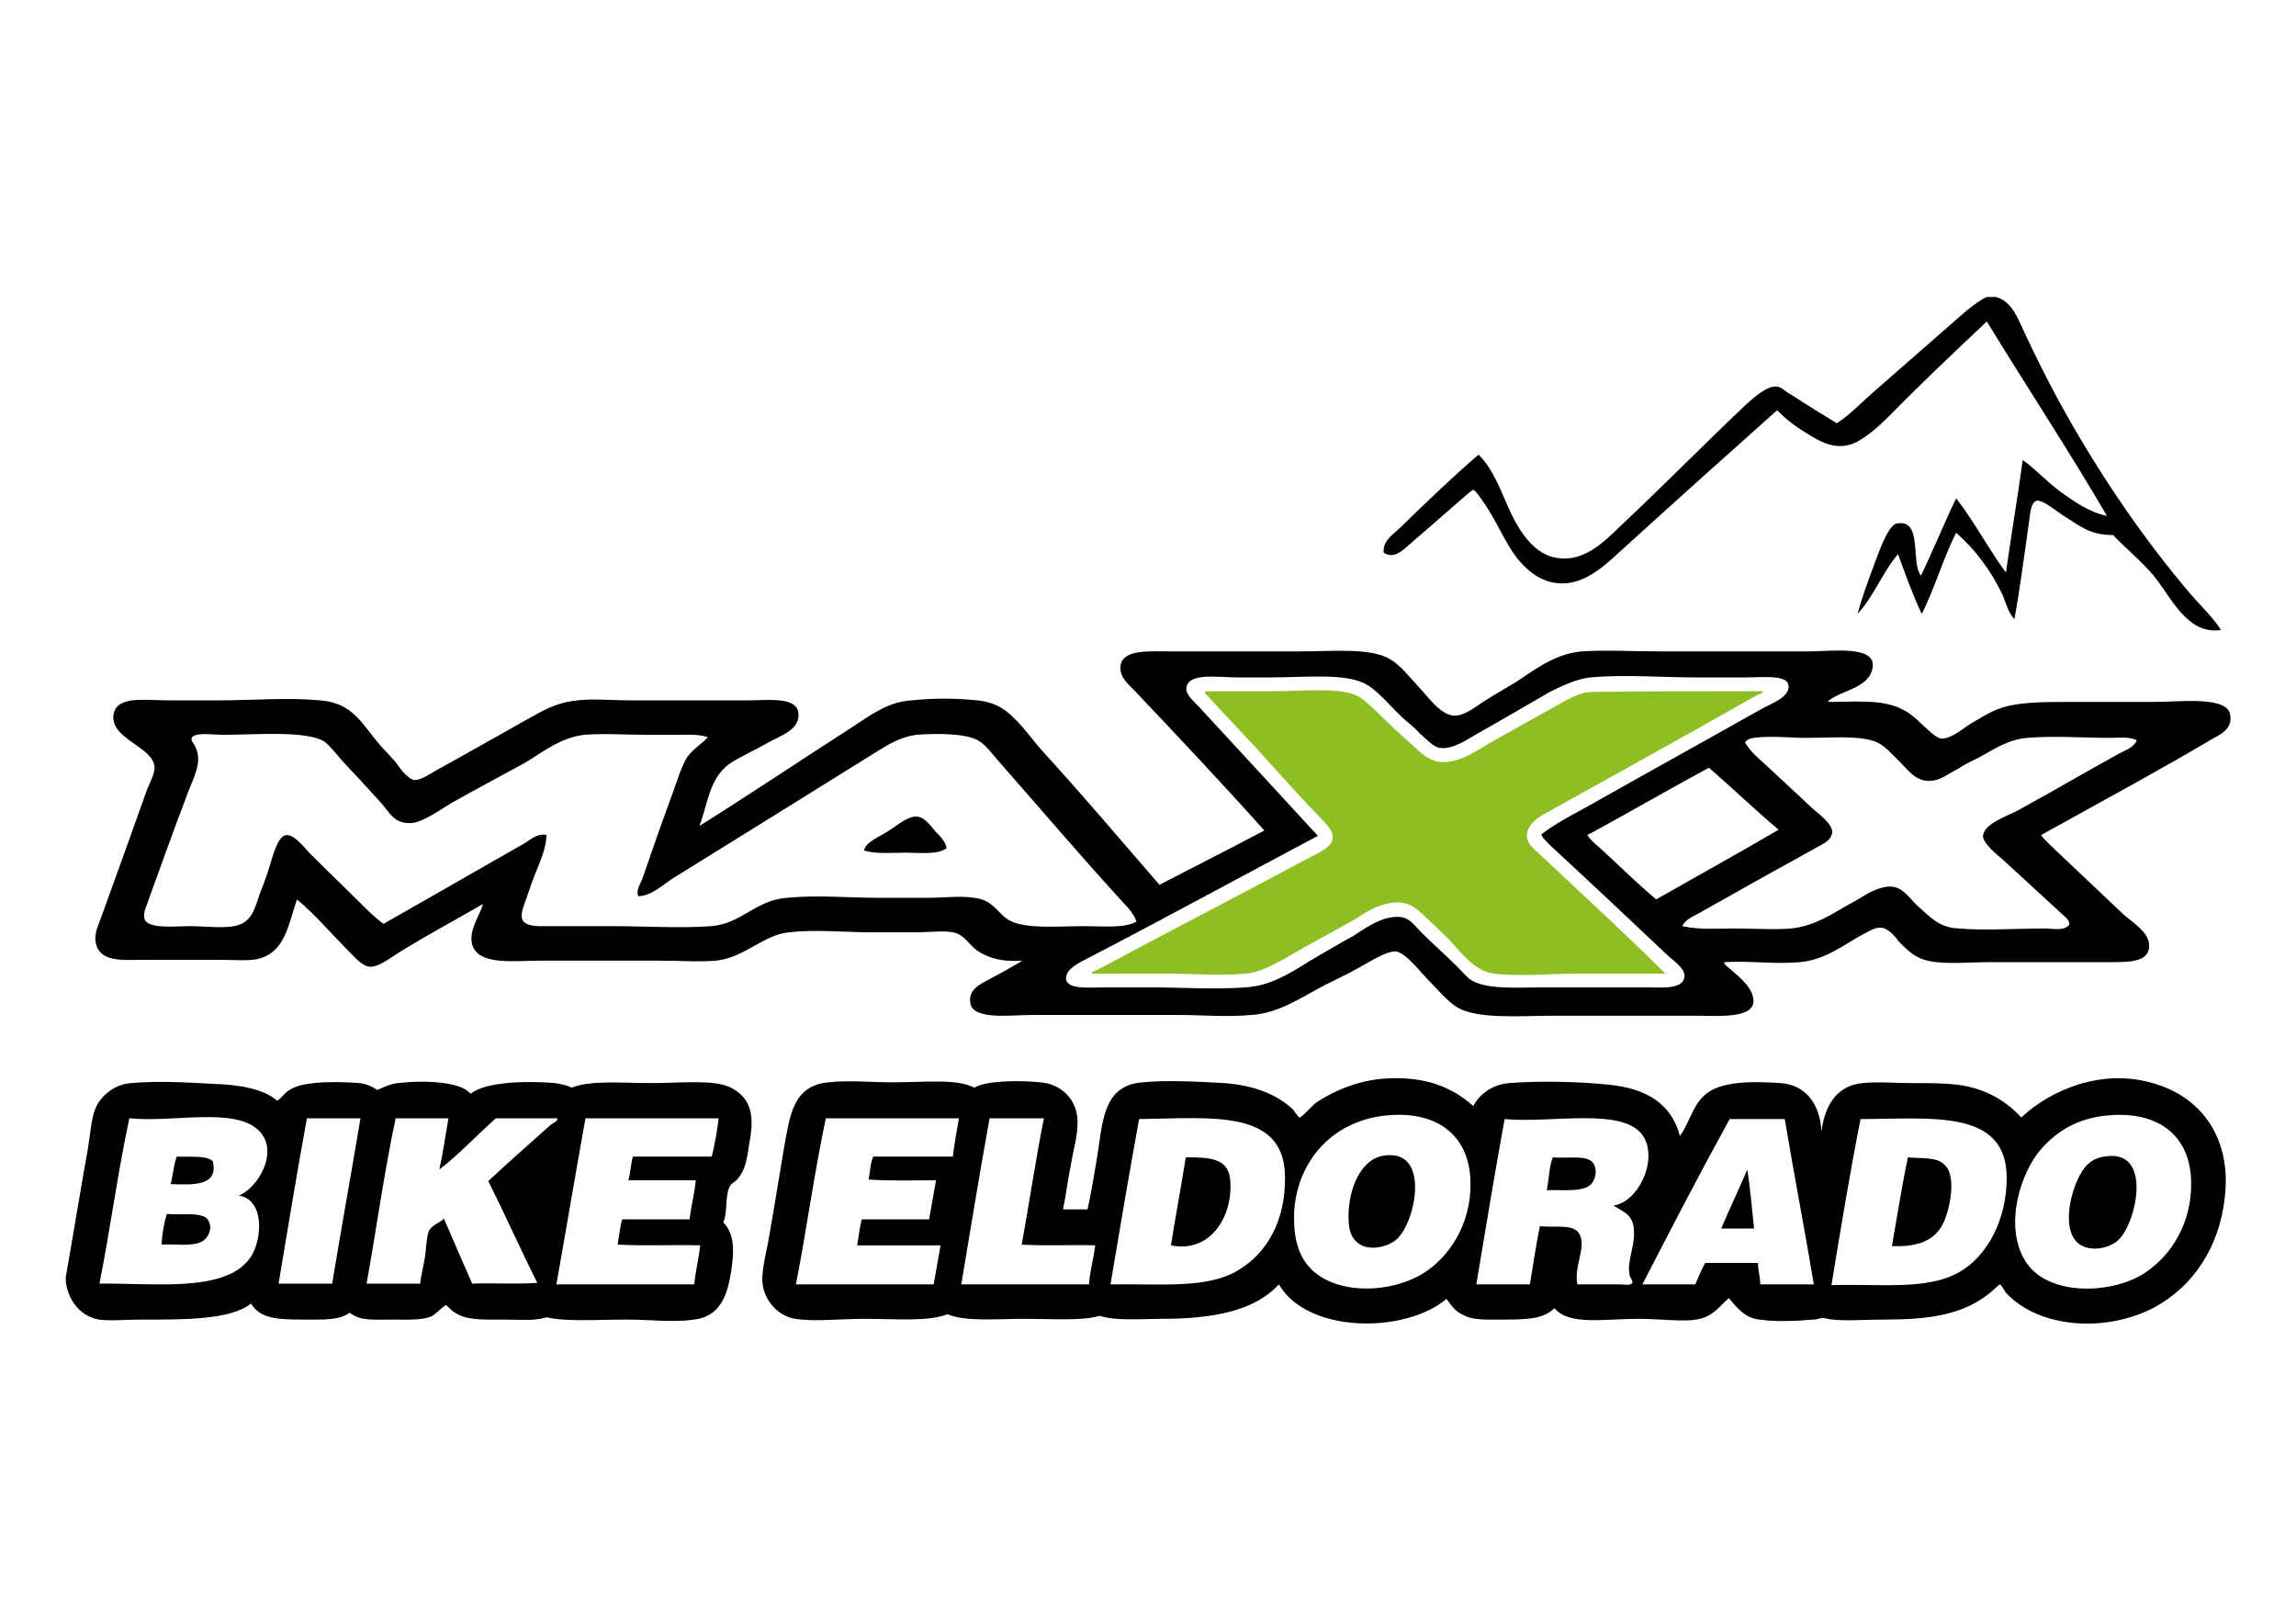
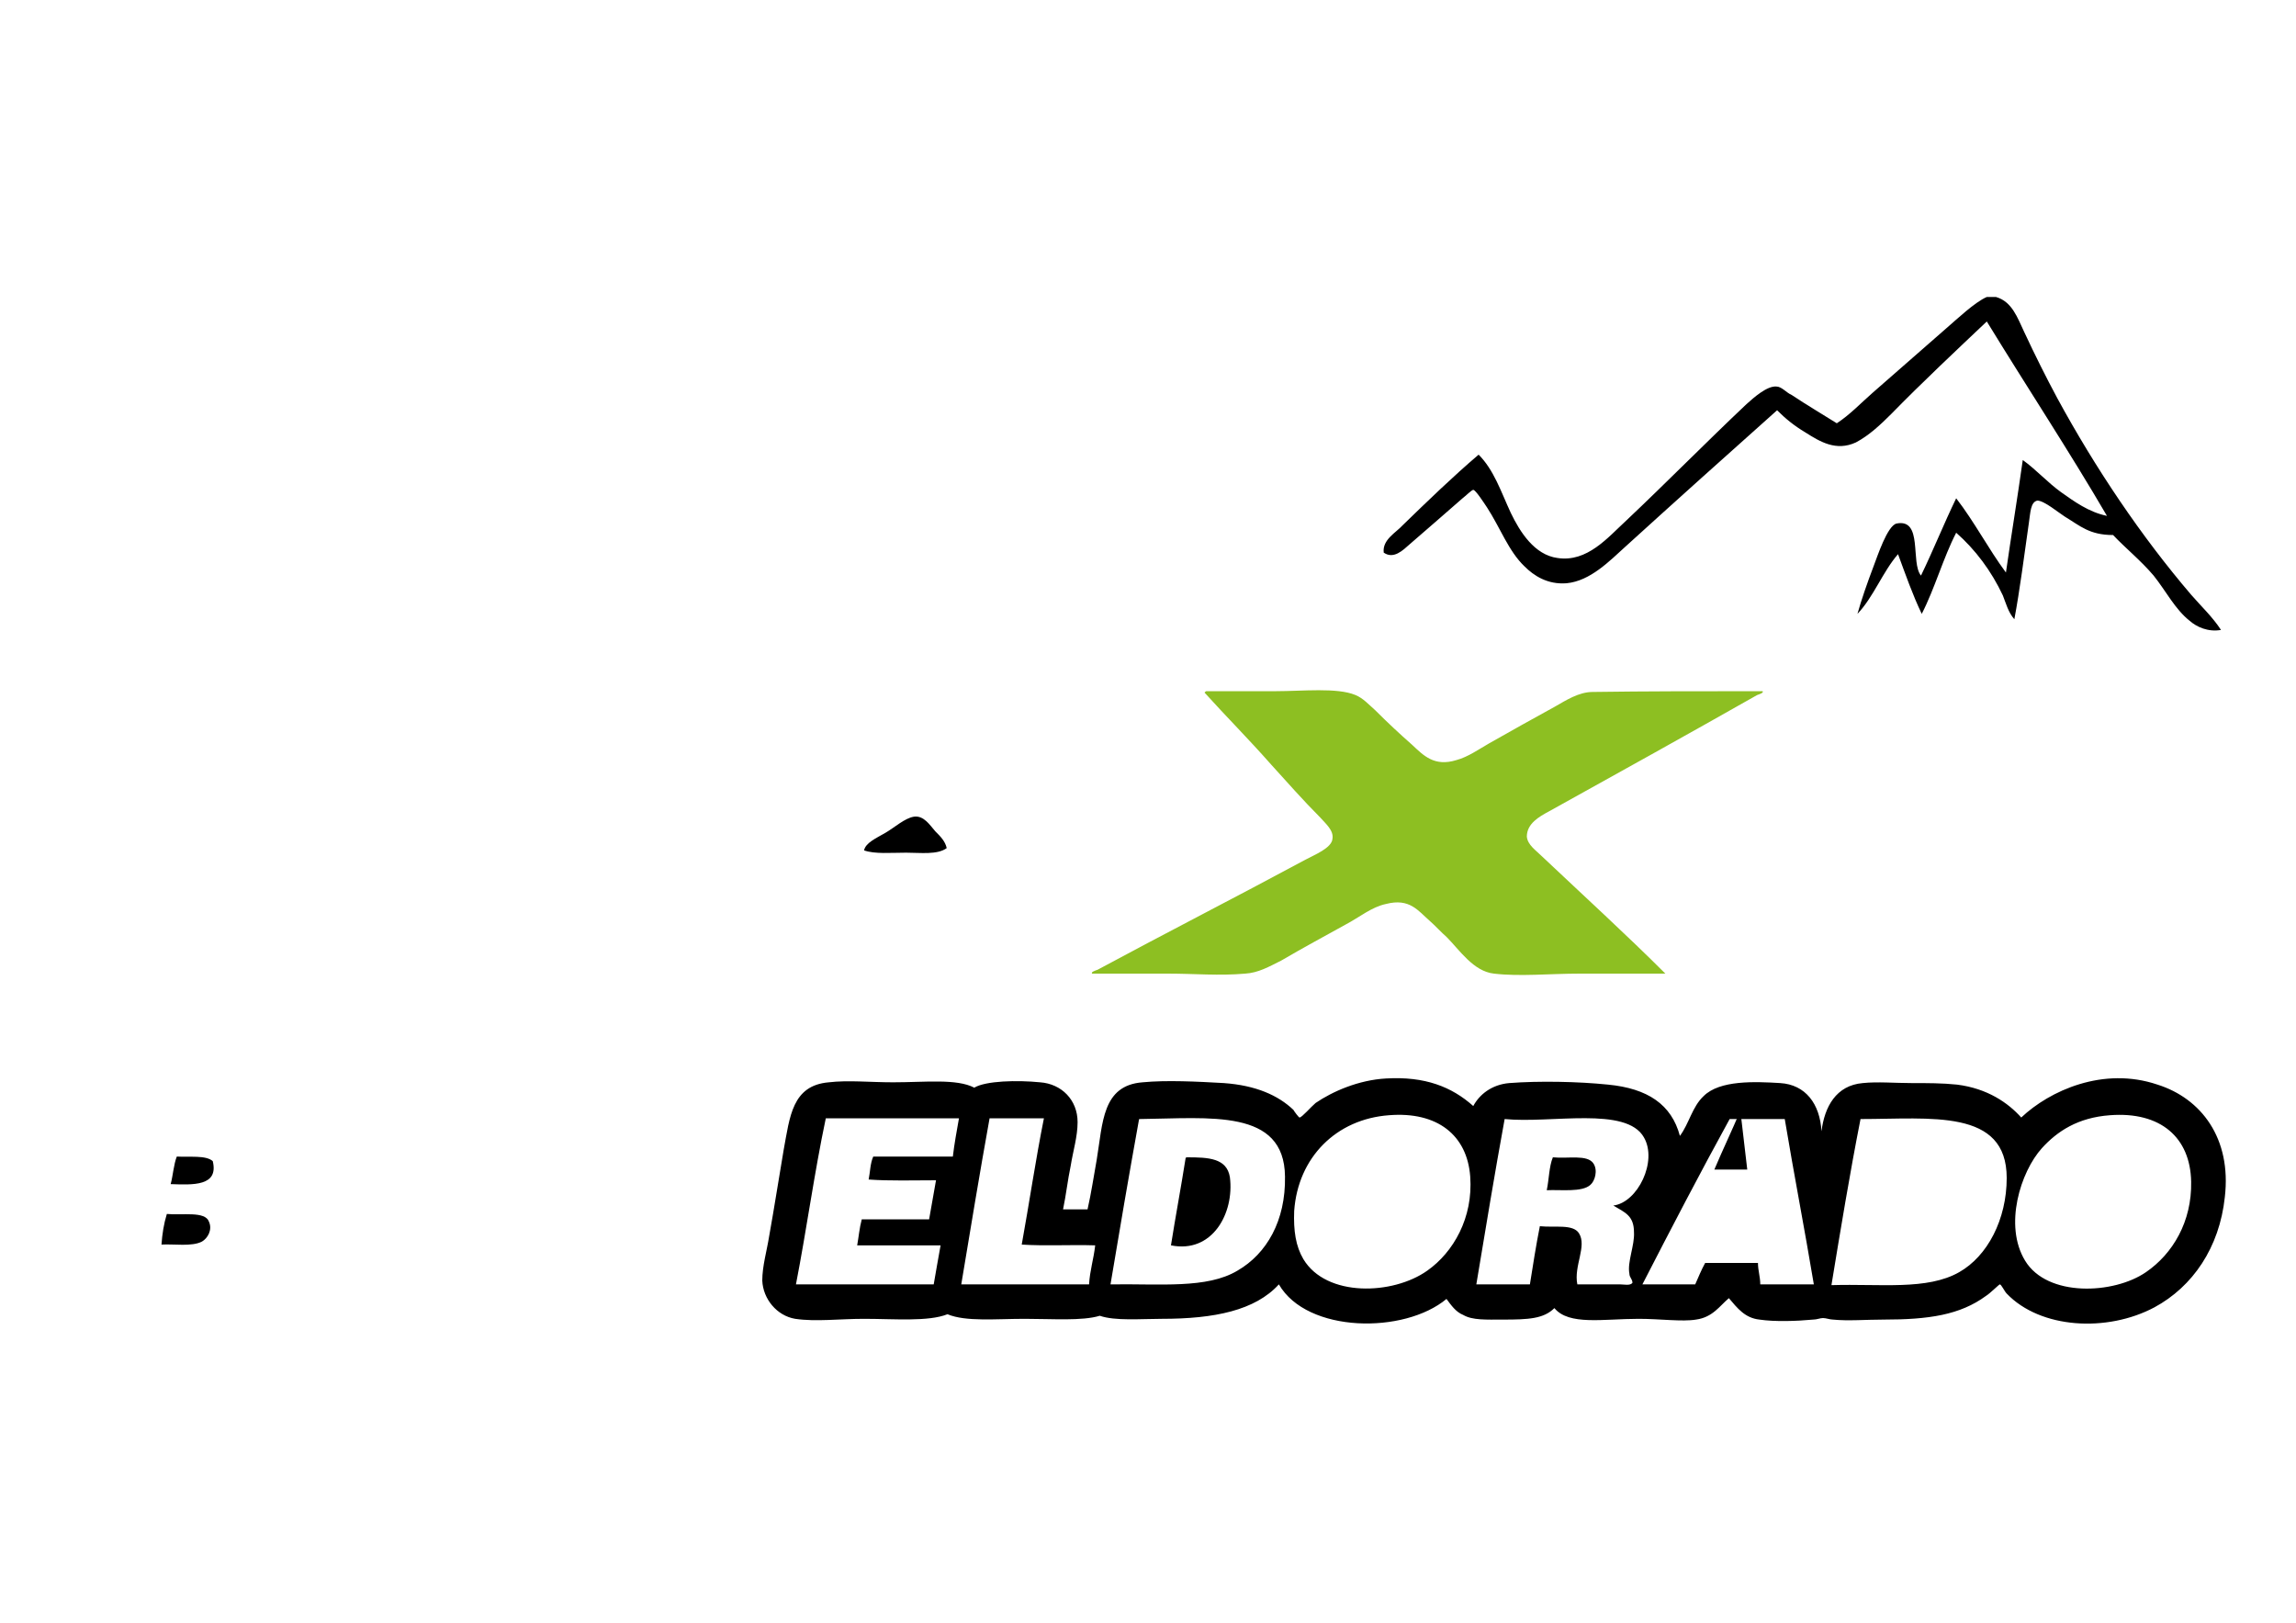
<svg xmlns="http://www.w3.org/2000/svg" version="1.2" viewBox="0 0 300 212" width="300" height="212">
  <title>logo (36)-svg</title>
  <style>
		.s0 { fill: #000000 } 
		.s1 { fill: #8dbf22 } 
	</style>
  <g>
    <path fill-rule="evenodd" class="s0" d="m259.6 38.8h1.2c2.1 0.6 2.8 2.7 3.7 4.6q2.1 4.5 4.3 8.6c5 9.2 11 18.1 17.5 25.7 1.3 1.5 2.8 2.9 3.9 4.6-1.7 0.3-3.2-0.4-4.1-1.2-1.9-1.5-3.1-3.9-4.7-5.9-1.7-2-3.7-3.6-5.3-5.3-3.1 0-4.3-1.2-6.3-2.4-0.8-0.5-2.7-2.1-3.6-2.1-0.9 0.2-0.9 1.6-1.1 2.9-0.6 4.2-1.2 8.9-1.9 12.6-0.8-0.9-1.1-2.1-1.5-3.1-1.5-3.2-3.6-6-6.1-8.2-1.7 3.3-2.8 7.3-4.5 10.6-1.2-2.5-2.1-5.1-3.1-7.8-2 2.3-3.2 5.6-5.3 7.8 0.5-1.8 1.3-4.1 2.1-6.2 0.5-1.3 1.8-5.3 3-5.6 3.5-0.7 1.8 5.1 3.2 6.8 1.6-3.3 3-6.8 4.6-10.1 2.4 3.1 4.2 6.6 6.5 9.7 0.7-4.9 1.5-9.7 2.2-14.7 1.8 1.3 3.2 2.9 5 4.2 1.7 1.2 3.6 2.6 6 3.1-4.9-8.4-10.5-16.9-15.7-25.4-3.7 3.5-8.6 8.1-12.5 12.1-1.4 1.4-2.9 2.8-4.6 3.7-2.6 1.2-4.7-0.1-6.6-1.3-1.5-0.9-2.6-1.8-3.7-2.9-6.5 5.8-13.2 11.8-19.8 17.8-2.1 1.9-4.6 4.5-7.7 4.8-2.5 0.2-4.3-1-5.5-2.2-2.1-2-3.2-5.1-4.9-7.7-0.4-0.6-1.5-2.3-1.8-2.3-0.2 0-1 0.8-1.4 1.1-2.5 2.2-4.6 4-6.9 6-0.9 0.8-2.1 2-3.4 1.1-0.2-1.7 1.6-2.6 2.5-3.6 3.3-3.2 6.5-6.3 9.9-9.2 2 2 2.9 4.8 4.2 7.6 1.2 2.5 3.1 5.5 6.1 5.9 3.9 0.6 6.6-2.7 9-4.9 5.4-5.1 10.3-10.1 15.7-15.2 1-0.9 2.7-2.4 3.9-2.3 0.7 0 1.3 0.8 2 1.1 2.1 1.4 4 2.5 5.9 3.7 1.7-1.1 3.1-2.6 4.7-4 3.3-2.9 6.3-5.5 9.6-8.4 1.4-1.2 3.7-3.4 5.3-4.1z" />
-     <path fill-rule="evenodd" class="s0" d="m38.8 117.5c-1.1 3.2-1.5 6.7-4.8 7.7-1.2 0.4-3.3 0.2-4.9 0.2h-10c-3.1 0-6.1 0.4-6.6-2.3-0.2-1.1 0.3-2.1 0.7-3.2 2.1-5.8 3.9-10.8 6-16.7 0.4-1 1-2.1 1-2.9-0.1-2.7-5.4-3.6-5.4-6.6 0.1-2.9 4-2.2 7.1-2.2h6.7c4.5 0 9-0.4 13.2 0 4.3 0.3 5.5 3.1 7.9 5.9 0.5 0.5 1.3 1.4 2.1 2.3 0.5 0.8 1.6 2.1 2.3 2.2 0.8 0.1 2.1-0.8 2.8-1.2 4.2-2.3 8-4.5 12.3-6.9 1.6-0.9 3.4-1.9 5.5-2.2 2.4-0.4 5-0.1 7.6-0.1h15.4c2.6 0 6.2-0.5 6.6 1.5 0.4 2.3-2.3 3.1-3.9 4-2.1 1.2-3.6 1.8-5.1 2.8-2.6 1.9-2.8 5.1-3.9 8.1 6.4-4 13.4-8.7 20.1-13 2.3-1.5 4.5-3.2 7.6-3.4 2.9-0.3 5.6-0.3 8.6 0 1.1 0.1 2.1 0.4 3 0.9 2.1 1.2 3.8 3.8 5.4 5.6 5.3 5.8 10.3 11.7 15.4 17.6 4.6-2.4 9.2-4.7 13.7-7.1-5-5.6-11.1-12.1-16.7-18-1-1.1-2.2-1.9-2.1-3.4 0.2-2.3 3.6-2 6.6-2h17.1c3.9 0 9-0.5 11.5 1 1.4 0.8 2.7 2.5 4 3.9 0.8 0.8 2.5 3.3 4.3 3.5 1.5 0.1 3.2-1.4 4.2-2 1.3-0.8 2.8-1.7 4-2.4 2.4-1.6 5.1-3.7 8.6-4 3.3-0.2 6.6 0 9.9 0h19.9c2.7 0 8.4-0.8 8.2 1.9-0.2 3-4.5 3.2-5.9 4.7 3.8 0 7.4-0.4 10 1.1 0.8 0.4 1.6 1.1 2.4 1.9 0.8 0.7 1.7 1.7 2.5 1.8 1.3 0 2.9-1.4 3.7-1.9 1.2-0.7 2.3-1.4 3.5-1.9 2.5-1 5.8-1 9.9-1h10.9c3.1 0 9.4-0.8 9.7 1.7 0.3 1.6-0.9 2.4-2.1 3-7.6 4.5-14.9 8.4-22.6 12.7 0.4 0.6 1.1 1.2 1.6 1.7 3.1 2.9 5.9 5.6 9.2 8.7 1.1 1 3.6 2.4 3.3 4.4-0.3 1.9-2.9 1.8-5.7 1.8h-15c-3.4 0-7.5 0.5-9.6-0.7-0.8-0.4-1.7-1.3-2.4-2-0.3-0.4-1.3-1.8-2.4-1.8-0.7-0.1-1.9 0.7-2.7 1.1-2.3 1.3-4.6 3.1-7.8 3.4-3.4 0.3-6.5-0.2-9.9 0-0.1 0.3 0.6 0.7 1 1.1 0.9 0.8 3 2.4 2.8 4.2-0.3 2.1-4.8 1.7-7.6 1.7h-18.5c-4.3 0-9.9 0.5-12.6-1.1-1.2-0.7-2.9-2.7-4-3.8-0.6-0.6-2.8-3.4-4-3.5-1.3-0.1-3.8 1.6-4.8 2.1-1.4 0.8-3.1 1.6-4.5 2.3-2.9 1.5-6 3.7-9.6 3.9-3.2 0.3-6.5 0-9.6 0h-19.1c-2.7 0-7.6 0.7-8-1.5-0.4-2 1.7-2.7 2.9-3.4q2.1-1.1 3.9-2.2c-2.6 0.2-4.4-0.3-5.9-1.3-1-0.7-1.6-1.9-2.8-2.3-1.2-0.4-3.4-0.1-5.3-0.1h-5.5c-4 0-7.5-0.4-11 0-3.3 0.3-5.8 3.3-9.5 3.7-2.3 0.2-5 0-7.6 0h-15.1c-3.7 0-8.4 0.7-9.2-2.1-0.5-2 1.1-3.9 1.4-5.3-3.6 2.1-7.2 4-10.9 6.3-1 0.6-2.6 1.9-3.8 1.9-1 0-2-1.2-2.7-1.9-2.4-2.4-4.6-5-6.9-6.9zm170.7-13.3c6.9-3.9 13.8-7.7 20.7-11.6 1.3-0.7 3.6-1.5 3.5-3-0.1-1.5-3.4-1.1-5.6-1.1h-6.8c-4.1 0-9.1-0.4-13.5 0-1.8 0.2-3.7 1.1-5.3 1.9-3.3 1.9-6 3.5-9.2 5.3-1.3 0.7-3.4 2.3-5.2 2-0.8-0.1-1.8-1.2-2.6-1.9-0.8-0.9-1.7-1.5-2.3-2.1-1.4-1.3-3.2-3.5-4.7-4.3-2.6-1.5-8.1-0.9-12.3-0.9h-4.7c-2.4 0-6.4-0.7-6.5 1.5 0 0.9 1.3 1.9 1.9 2.6 5.1 5.5 10.5 11.4 15.3 16.6-9.8 5.2-19.5 10.5-29.5 15.7-1.3 0.7-3.6 1.6-3.4 3.1 0.3 1.3 3.1 1 5.1 1h6.1c4 0 8.2 0.3 12.2 0 3.9-0.2 6.9-2.6 9.7-4.2 1.4-0.8 2.9-1.7 4.4-2.5 1.2-0.8 3.1-2.1 4.7-2.4 2.5-0.5 3 0.7 4.2 1.9 1.6 1.6 2.9 2.7 4.4 4.2 0.8 0.7 1.4 1.6 2.2 2.1 2.1 1.2 5.9 0.9 9.4 0.9h13.2c2.3 0 5 0.3 5.2-1.4 0.1-1-1.3-2-2-2.6-5.5-5.2-10.4-9.8-15.7-14.7-0.3-0.4-0.9-0.8-1-1.3 2.5-1.9 5.4-3.2 8.1-4.8zm-120.8-8.2h-4.1c-2.7 0-5.6-0.2-8.3 0-3.1 0.4-5.3 2.2-7.6 3.6-3.3 1.8-6.5 3.5-9.7 5.3-1.5 0.9-3.6 2.4-5 2.6-2.5 0.3-3.1-1.4-4.2-2.6-1.8-2-3.2-3.5-4.9-5.3-0.9-1-1.7-2.1-2.5-2.7-2.3-1.5-9.2-0.9-13.1-0.9-1.3 0-2.7-0.2-3.6 0-1.1 0.3-0.6 0.9-0.3 1.3 0.3 0.6 0.5 1.1 0.5 2-0.1 1.7-1.1 3.4-1.7 5.2-1.6 4.2-3.1 8.4-4.7 12.8-0.2 0.8-0.9 1.9-0.6 2.8 0.5 1.3 3.9 0.9 5.9 0.9 2.2 0 4.9 0.4 6.5-0.2 1.6-0.6 2-2.1 2.6-3.9 0.3-0.8 0.7-1.8 1-2.7 0.5-1.3 1.2-5 2.5-5.1 1.2-0.1 2.7 2.1 3.4 2.7 2.2 2.2 4.1 4 6.2 6.1 0.9 0.9 1.9 1.9 3.1 2.8 6.2-3.5 12.4-7.1 18.4-10.5 0.8-0.5 1.8-1.4 2.9-1.1 0 1.7-0.9 3.6-1.6 5.4-0.3 0.7-0.6 1.7-1 2.8-0.7 2-1.5 3.6 1.6 3.7 3.1 0 7 0 9.6 0 4.4 0 8.8 0.3 12.9 0 4-0.3 5.8-3.4 9.9-3.7 4-0.4 8 0 12.2 0h6.1c2.2 0 4.4-0.3 6.2 0 2.6 0.3 3 2.1 4.7 3 2.2 1.1 6.2 0.7 9.6 0.7 2.7 0 5.3 0.3 6.9-0.6-0.4-1.2-1.5-2.2-2.3-3.1-5.3-5.8-10.3-11.7-15.5-17.6-0.9-1-1.9-2.4-2.8-2.9-1.5-1-5.5-1-8.2-0.8-2.1 0.3-3.7 1.3-5.3 2.3-8.8 5.5-17.7 11-26.4 16.4-1.4 0.9-2.8 2.3-4.6 2.4-0.3-0.8 0.2-1.5 0.5-2.2 1.3-3.8 2.6-7.5 4-11.3 0.6-1.7 1.2-3.6 1.9-4.7 0.8-1.1 1.9-1.7 2.7-2.6-1.3-0.4-2.6-0.3-3.8-0.3zm187.1 0.4c-3.7 0-7.4-0.3-10.9 0-2.5 0.2-4.4 1.5-6.2 2.5-1 0.5-1.9 0.9-2.8 1.5-1 0.5-1.9 1.2-2.9 1.5-2.4 0.6-3.5-1.1-4.7-2.3-0.9-0.9-1.9-2-2.8-2.5-2.1-1.1-6.1-0.7-9.4-0.7-2.3 0-4.7-0.3-7 0-0.5 0.1-0.8 0.2-1.1 0.6 0.7 1.2 1.8 2.1 2.8 3 2 1.9 3.9 3.6 6 5.6 0.8 0.7 2.6 2 2.6 3.1-0.1 1.1-1.1 1.5-2 2q-7.8 4.3-15.4 8.6c-0.7 0.4-1.8 0.8-2.2 1.7 2.3 0.5 4.7 0.3 6.9 0.3 2.5 0 5.1 0.2 7.3 0 3.1-0.3 5.4-1.9 7.5-3.1 1.4-0.7 2.8-1.8 4.3-2.2 2.4-0.7 3.2 0.8 4.6 2.2 1.7 1.5 2.9 3 5.5 3.1 3.4 0.3 7.8 0 11.2 0 1.2 0 2.5 0.4 3.3-0.5 0-0.7-0.7-1.1-1.1-1.5-2.6-2.4-4.9-4.5-7.5-6.9-0.7-0.6-2.6-2.1-2.7-3.1 0-1.7 3.3-2.7 4.7-3.5 4.4-2.4 8.8-5 13-7.3 0.9-0.5 2-0.8 2.4-1.8-1.1-0.5-2.3-0.3-3.4-0.3zm-52.5 3.9c-5.4 2.9-10.5 5.9-15.9 8.8 0.5 0.8 1.4 1.4 2.1 2.1 2.3 2.1 4.5 4.3 6.9 6.3 5.3-3 10.7-6 16-9.1-3.1-2.6-6.1-5.5-9.1-8.1z" />
    <path fill-rule="evenodd" class="s1" d="m230.3 90.3c0.2 0.2-0.4 0.4-0.7 0.5-9 5.1-18 10.1-27.2 15.2-1.3 0.7-2.9 1.6-2.9 3.3 0.1 1.1 1.2 1.8 2 2.6 5.4 5.1 11.1 10.3 16.1 15.3h-11.2c-3.9 0-7.8 0.4-11.2 0-2.7-0.3-4.5-3.1-6.2-4.8-0.7-0.6-1.4-1.4-2.2-2.1-1.5-1.3-2.6-3-5.7-2.2-1.9 0.4-3.4 1.7-5.3 2.7-2.7 1.5-5.5 3-8.4 4.7-1.6 0.8-3 1.6-4.7 1.7-3.4 0.3-6.7 0-10 0h-10c-0.2-0.2 0.4-0.4 0.7-0.5 9.1-4.9 18.1-9.5 27.2-14.4 1.1-0.6 3.4-1.5 3.5-2.7 0.2-1.1-0.9-2-1.6-2.8-2.2-2.2-4.4-4.7-6.4-6.9-3-3.4-5.9-6.3-8.7-9.4 0-0.1 0.1-0.1 0.2-0.2h9.1c3.5 0 8-0.5 10.4 0.5 1 0.4 1.8 1.3 2.6 2 1.6 1.6 3.1 3 4.8 4.5 1.5 1.4 2.9 2.9 5.8 2 1.5-0.4 2.9-1.4 4.3-2.2 3-1.7 5.5-3.1 8.6-4.8 1.4-0.8 3.1-1.9 4.9-1.9 7.1-0.1 13.6-0.1 22.2-0.1z" />
    <path fill-rule="evenodd" class="s0" d="m123.7 110.8c-1.2 0.9-3.4 0.6-5.3 0.6-2 0-4.1 0.2-5.5-0.3 0.2-1 1.6-1.6 2.8-2.3 1.2-0.7 2.5-1.9 3.7-2.1 1.3-0.2 2.1 1.1 2.8 1.9 0.7 0.7 1.3 1.3 1.5 2.2z" />
    <path fill-rule="evenodd" class="s0" d="m192.5 144.5c0.8-1.5 2.4-2.8 4.7-3 3.9-0.3 9-0.2 12.9 0.2 5.2 0.5 8.3 2.6 9.4 6.7 1.2-1.6 1.6-3.8 3.1-5.2 2.1-2.1 6.7-1.9 10-1.7 3.3 0.2 5.2 2.7 5.4 6.3 0.4-3.2 1.9-6 5.4-6.3 1.9-0.2 4.2 0 6.3 0 2.1 0 4.1 0 6 0.2 4 0.5 6.7 2.4 8.4 4.3 3.7-3.5 10.7-6.7 17.8-4.3 5.7 1.8 9.7 7 8.8 14.7-0.7 6.6-4.2 11.7-9.2 14.4-6.2 3.3-14.9 2.8-19.3-1.8-0.3-0.3-0.7-1.2-0.9-1.2-0.1 0-1.3 1.2-1.8 1.5-3.4 2.5-7.5 3.1-13.4 3.1-2.3 0-4.6 0.2-6.6 0-0.4 0-0.9-0.2-1.3-0.2-0.4 0-0.8 0.2-1.3 0.2-2.1 0.2-5 0.3-7 0-1.9-0.2-2.9-1.5-4-2.8-1.2 1-2.1 2.5-4.3 2.8-1.8 0.3-4.7-0.1-7.5-0.1-4.6 0-9.1 0.9-11-1.4-1.4 1.4-3.4 1.5-6.7 1.5-2.2 0-4 0.1-5.2-0.6-1-0.4-1.6-1.3-2.2-2.1-5.5 4.6-18.2 4.5-21.9-1.9-3.1 3.4-8.4 4.5-15.3 4.5-2.7 0-6.1 0.3-8.1-0.4-2.3 0.7-6.2 0.4-9.8 0.4-3.8 0-7.7 0.4-10.1-0.6-2.5 1-7 0.6-10.9 0.6-3.2 0-6.3 0.4-9 0-2.4-0.4-4.2-2.6-4.3-5 0-1.9 0.6-3.9 0.9-5.8 0.7-3.9 1.2-7.2 1.9-11.3 0.8-4.3 1.1-8.4 5.9-8.8 2.5-0.3 5.4 0 8.4 0 4.2 0 8.3-0.5 10.6 0.7 1.5-0.9 5.6-1 8.6-0.7 2.8 0.2 4.9 2.3 4.9 5.2 0 1.9-0.6 3.8-0.9 5.7-0.4 1.9-0.6 3.8-1 5.7h3.2c0.5-2.2 0.8-4.3 1.2-6.5 0.8-4.8 0.7-9.7 6-10.1 3.1-0.3 7.1-0.1 10.6 0.1 4.2 0.3 7.1 1.6 9.1 3.5 0.1 0.2 0.7 1 0.8 1 0.3 0 1.5-1.4 2.1-1.9 2.2-1.5 5.6-3 9.2-3.2 5.1-0.3 8.6 1.1 11.4 3.6zm-23.4 13.7c-0.1 2.6 0.2 4.6 1.2 6.3 3 5 11.7 4.7 16.2 1.5 3.4-2.4 6-6.9 5.6-12.3-0.4-5.4-4.3-8.5-10.6-8-6.9 0.5-11.9 5.5-12.4 12.5zm97.7-8.2c-2.8 3.1-5 10.1-2.2 14.7 2.9 4.8 11.6 4.4 15.8 1.5 3.5-2.4 6-6.6 5.9-11.8-0.1-5.8-4-9.2-10.6-8.7-4.2 0.3-6.9 2.1-8.9 4.3zm-162.8 17.8h18c0.3-1.8 0.6-3.4 0.9-5.1h-10.9c0.2-1.1 0.3-2.3 0.6-3.4h8.8c0.3-1.7 0.6-3.4 0.9-5.1-2.9 0-6.1 0.1-8.8-0.1 0.2-1 0.2-2.1 0.6-3h10.4c0.2-1.7 0.5-3.3 0.8-5h-17.4c-1.5 7.1-2.5 14.5-3.9 21.7zm21.6 0h16.7c0.1-1.8 0.6-3.3 0.8-5.1-3.2-0.1-6.6 0.1-9.6-0.1 1-5.5 1.8-11 2.9-16.5h-7.1c-1.3 7.2-2.5 14.5-3.7 21.7zm23.2-21.4c-1.3 7.2-2.5 14.2-3.7 21.4 6.5-0.1 12.6 0.6 16.6-1.8 3.8-2.2 6.3-6.5 6.2-12.3-0.1-8.9-9.8-7.6-19-7.5q-0.1 0-0.1 0.2zm66 2.2c-2.3-4.1-12.1-1.8-18.2-2.4-1.3 7.1-2.5 14.4-3.7 21.6h7c0.4-2.5 0.8-5.1 1.3-7.6 2 0.2 4.3-0.3 5.1 0.9 1.1 1.7-0.7 4.3-0.2 6.7h5.6c0.5 0 1.3 0.2 1.6-0.2 0-0.5-0.4-0.7-0.4-1.2-0.3-1.5 0.7-3.7 0.6-5.4 0-2.2-1.2-2.6-2.7-3.5 3.2-0.4 5.8-5.8 4-8.9zm-0.2 19.2h6.9c0.4-0.9 0.8-1.9 1.3-2.8h6.9c0 1 0.3 1.8 0.3 2.8h7c-1.2-7.2-2.6-14.4-3.8-21.6h-7.2c-3.9 7.1-7.7 14.4-11.4 21.6zm24.7 0.1c6.4-0.2 12.5 0.7 16.7-1.7 3.7-2.1 6.2-6.9 6.2-12.3 0-9.1-9.9-7.7-19.1-7.7-1.4 7.1-2.6 14.4-3.8 21.7z" />
-     <path fill-rule="evenodd" class="s0" d="m8.6 167.5v-0.7c1-5.6 1.9-11.3 2.9-16.8 0.3-1.8 0.4-4 1.1-5.5 0.8-1.5 2.5-2.9 4.6-3 3.3-0.3 7.1-0.1 10.6 0.1 3.6 0.1 6.7 0.7 8.4 2.2 0.6-0.3 1-1.1 1.8-1.5 1.8-1.1 6.3-1 8.9-0.8 1 0.1 1.8 0.5 2.4 0.9 0.7-0.3 1.7-0.8 2.7-0.9 3.5-0.4 8.2-0.2 9.5 1.4 1.9-1.6 7.4-1.7 11-1.4q1.4 0.2 2.2 0.6c2.5-1 6.4-0.6 10.4-0.6 4.1 0 8.2-0.5 10.4 0.6 2.7 1.4 3.1 3.7 2.4 7.3-0.3 2.1-0.5 3.4-1.5 4.6-0.3 0.4-0.9 0.6-1.1 1.1-0.6 1.4-0.2 3.3-0.8 4.6 1.6 1.6 1.4 4.1 1 6.6-0.5 3.1-1.5 5.7-4.8 6.1-2.7 0.4-5.7 0-8.9 0-3.8 0-7.8 0.3-10.4-0.3-1.5 0.5-3.3 0.3-5.6 0.3-3.1 0-4.9 0.1-6.5-1-0.2-0.1-1-0.9-1-0.9-0.3 0-1.4 1.3-2 1.5-1.2 0.5-3 0.4-4.9 0.4-2.8 0-4.3 0.2-5.7-0.9-1.4 1-3.2 0.9-5.9 0.9-3.6 0-5.8-0.1-7-2.1-2.7 2.2-9.1 2.1-14.4 2.1-1.9 0-3.9 0.2-5.5 0-2.6-0.5-4-2.7-4.3-4.9zm4.4 0.2c7.2-0.1 16.9 1.3 19.9-3.7 1.4-2.4 1.6-7.3-1.7-7.8 2.5-1 5.2-5.6 2.8-8.3-3-3.4-11.3-1.2-17.1-1.8-1.5 7-2.5 14.5-3.9 21.6zm23.4 0h7c1.2-7.3 2.5-14.4 3.7-21.6h-7c-1.3 7.1-2.5 14.4-3.7 21.6zm15.3-21.6c-1.5 7-2.5 14.4-3.8 21.6h7c0.1-1 0.4-2.1 0.6-3.3 0.2-1.2 0.2-2.6 0.5-3.5 0.4-0.9 1.6-1.2 2-1.7q1.8 4.2 3.7 8.5c2.8-0.1 5.8 0.1 8.5-0.1-2.2-4.4-4.2-8.9-6.4-13.3 2.6-2.4 5.5-5 8.1-7.3 0.4-0.3 1.1-0.6 0.9-0.9h-8c-2.5 2.2-4.9 4.8-7.4 6.7 0.5-2.2 0.8-4.5 1.2-6.7zm21 21.7h18c0.2-1.8 0.6-3.4 0.8-5.1-3.6-0.1-7.4 0.1-10.8-0.1 0.2-1.1 0.3-2.3 0.6-3.3h8.8c0.2-1.7 0.7-3.6 0.8-5.1h-8.8c0.3-1 0.3-2.1 0.6-3.1h10.3c0.4-1.6 0.7-3.3 0.9-5h-17.4c-1.3 7.2-2.5 14.4-3.8 21.7z" />
-     <path fill-rule="evenodd" class="s0" d="m180.7 151c6.3-1.1 4.3 8.7 1.8 10.9-1.2 1.1-4.4 1.9-5.7-0.2-0.5-0.7-0.6-1.8-0.6-2.8 0-3.6 1.6-7.4 4.5-7.9z" />
-     <path fill-rule="evenodd" class="s0" d="m275 151.1c6.3-1.1 4.2 8.6 1.8 10.9-1.3 1.2-3.9 1.6-5.3 0.4-2.5-2.2-0.5-8.6 1.2-10.2 0.6-0.6 1.4-1 2.3-1.1z" />
    <path fill-rule="evenodd" class="s0" d="m27.8 151.7c0.8 3.3-2.6 3.1-5.5 3 0.3-1.1 0.4-2.6 0.8-3.6 1.7 0.1 3.8-0.2 4.7 0.6z" />
    <path fill-rule="evenodd" class="s0" d="m155.1 151.2c2.8 0 5.2 0.1 5.6 2.6 0.6 4.7-2.3 10-7.7 8.9 0.6-3.8 1.3-7.5 1.9-11.3q0-0.2 0.2-0.2z" />
    <path fill-rule="evenodd" class="s0" d="m202.1 155.5c0.3-1.4 0.3-3.1 0.8-4.3 2 0.2 4.5-0.4 5.3 0.8 0.6 0.9 0.2 2.3-0.4 2.8-1.1 1-3.9 0.6-5.7 0.7z" />
-     <path fill-rule="evenodd" class="s0" d="m249.3 151.2c2 0.2 3.9-0.1 4.9 1.1 1.5 1.6 0.5 6.2-0.5 7.9-1.3 2.2-3.7 2.7-6.5 2.6 0.7-3.9 1.3-7.9 2.1-11.6z" />
-     <path fill-rule="evenodd" class="s0" d="m228.3 152.8c0.4 2.4 0.6 5.1 0.9 7.7h-4.3c1.1-2.6 2.3-5.1 3.4-7.7z" />
+     <path fill-rule="evenodd" class="s0" d="m228.3 152.8h-4.3c1.1-2.6 2.3-5.1 3.4-7.7z" />
    <path fill-rule="evenodd" class="s0" d="m21.1 162.6c0.1-1.4 0.3-2.7 0.7-4 2 0.2 5-0.4 5.5 1 0.5 1.1-0.2 2.2-0.9 2.6-1.3 0.7-3.7 0.3-5.3 0.4z" />
  </g>
</svg>